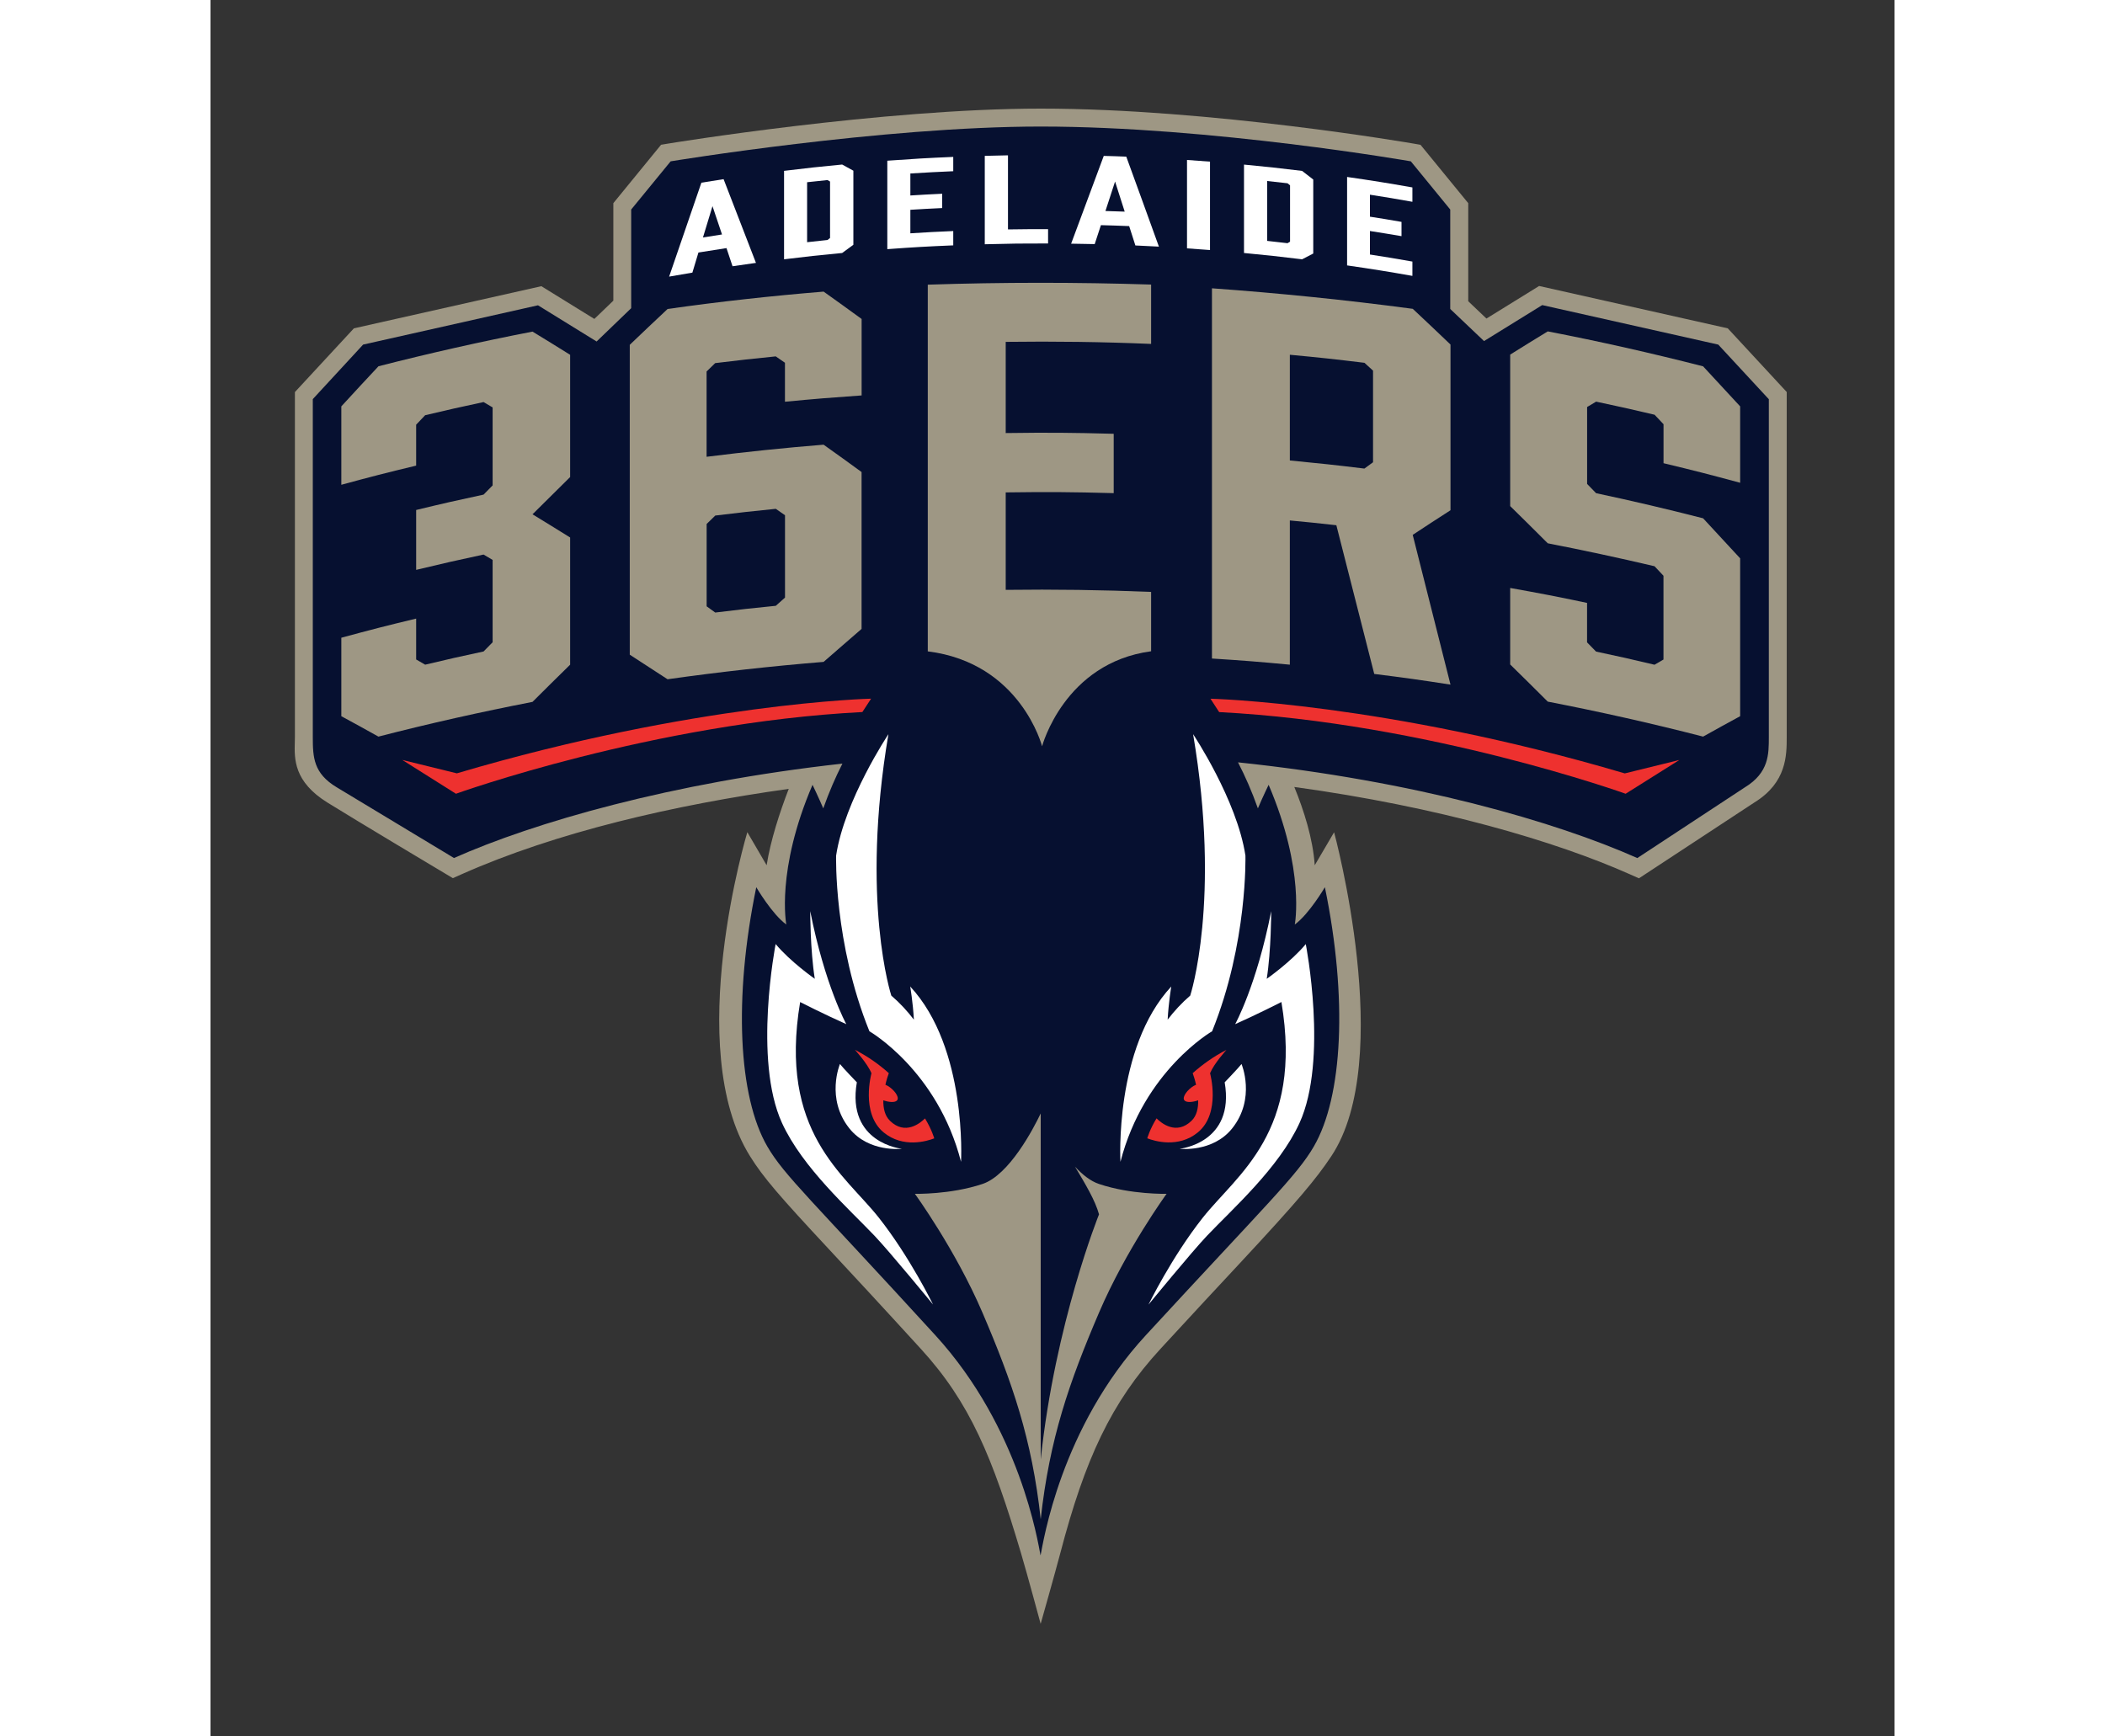
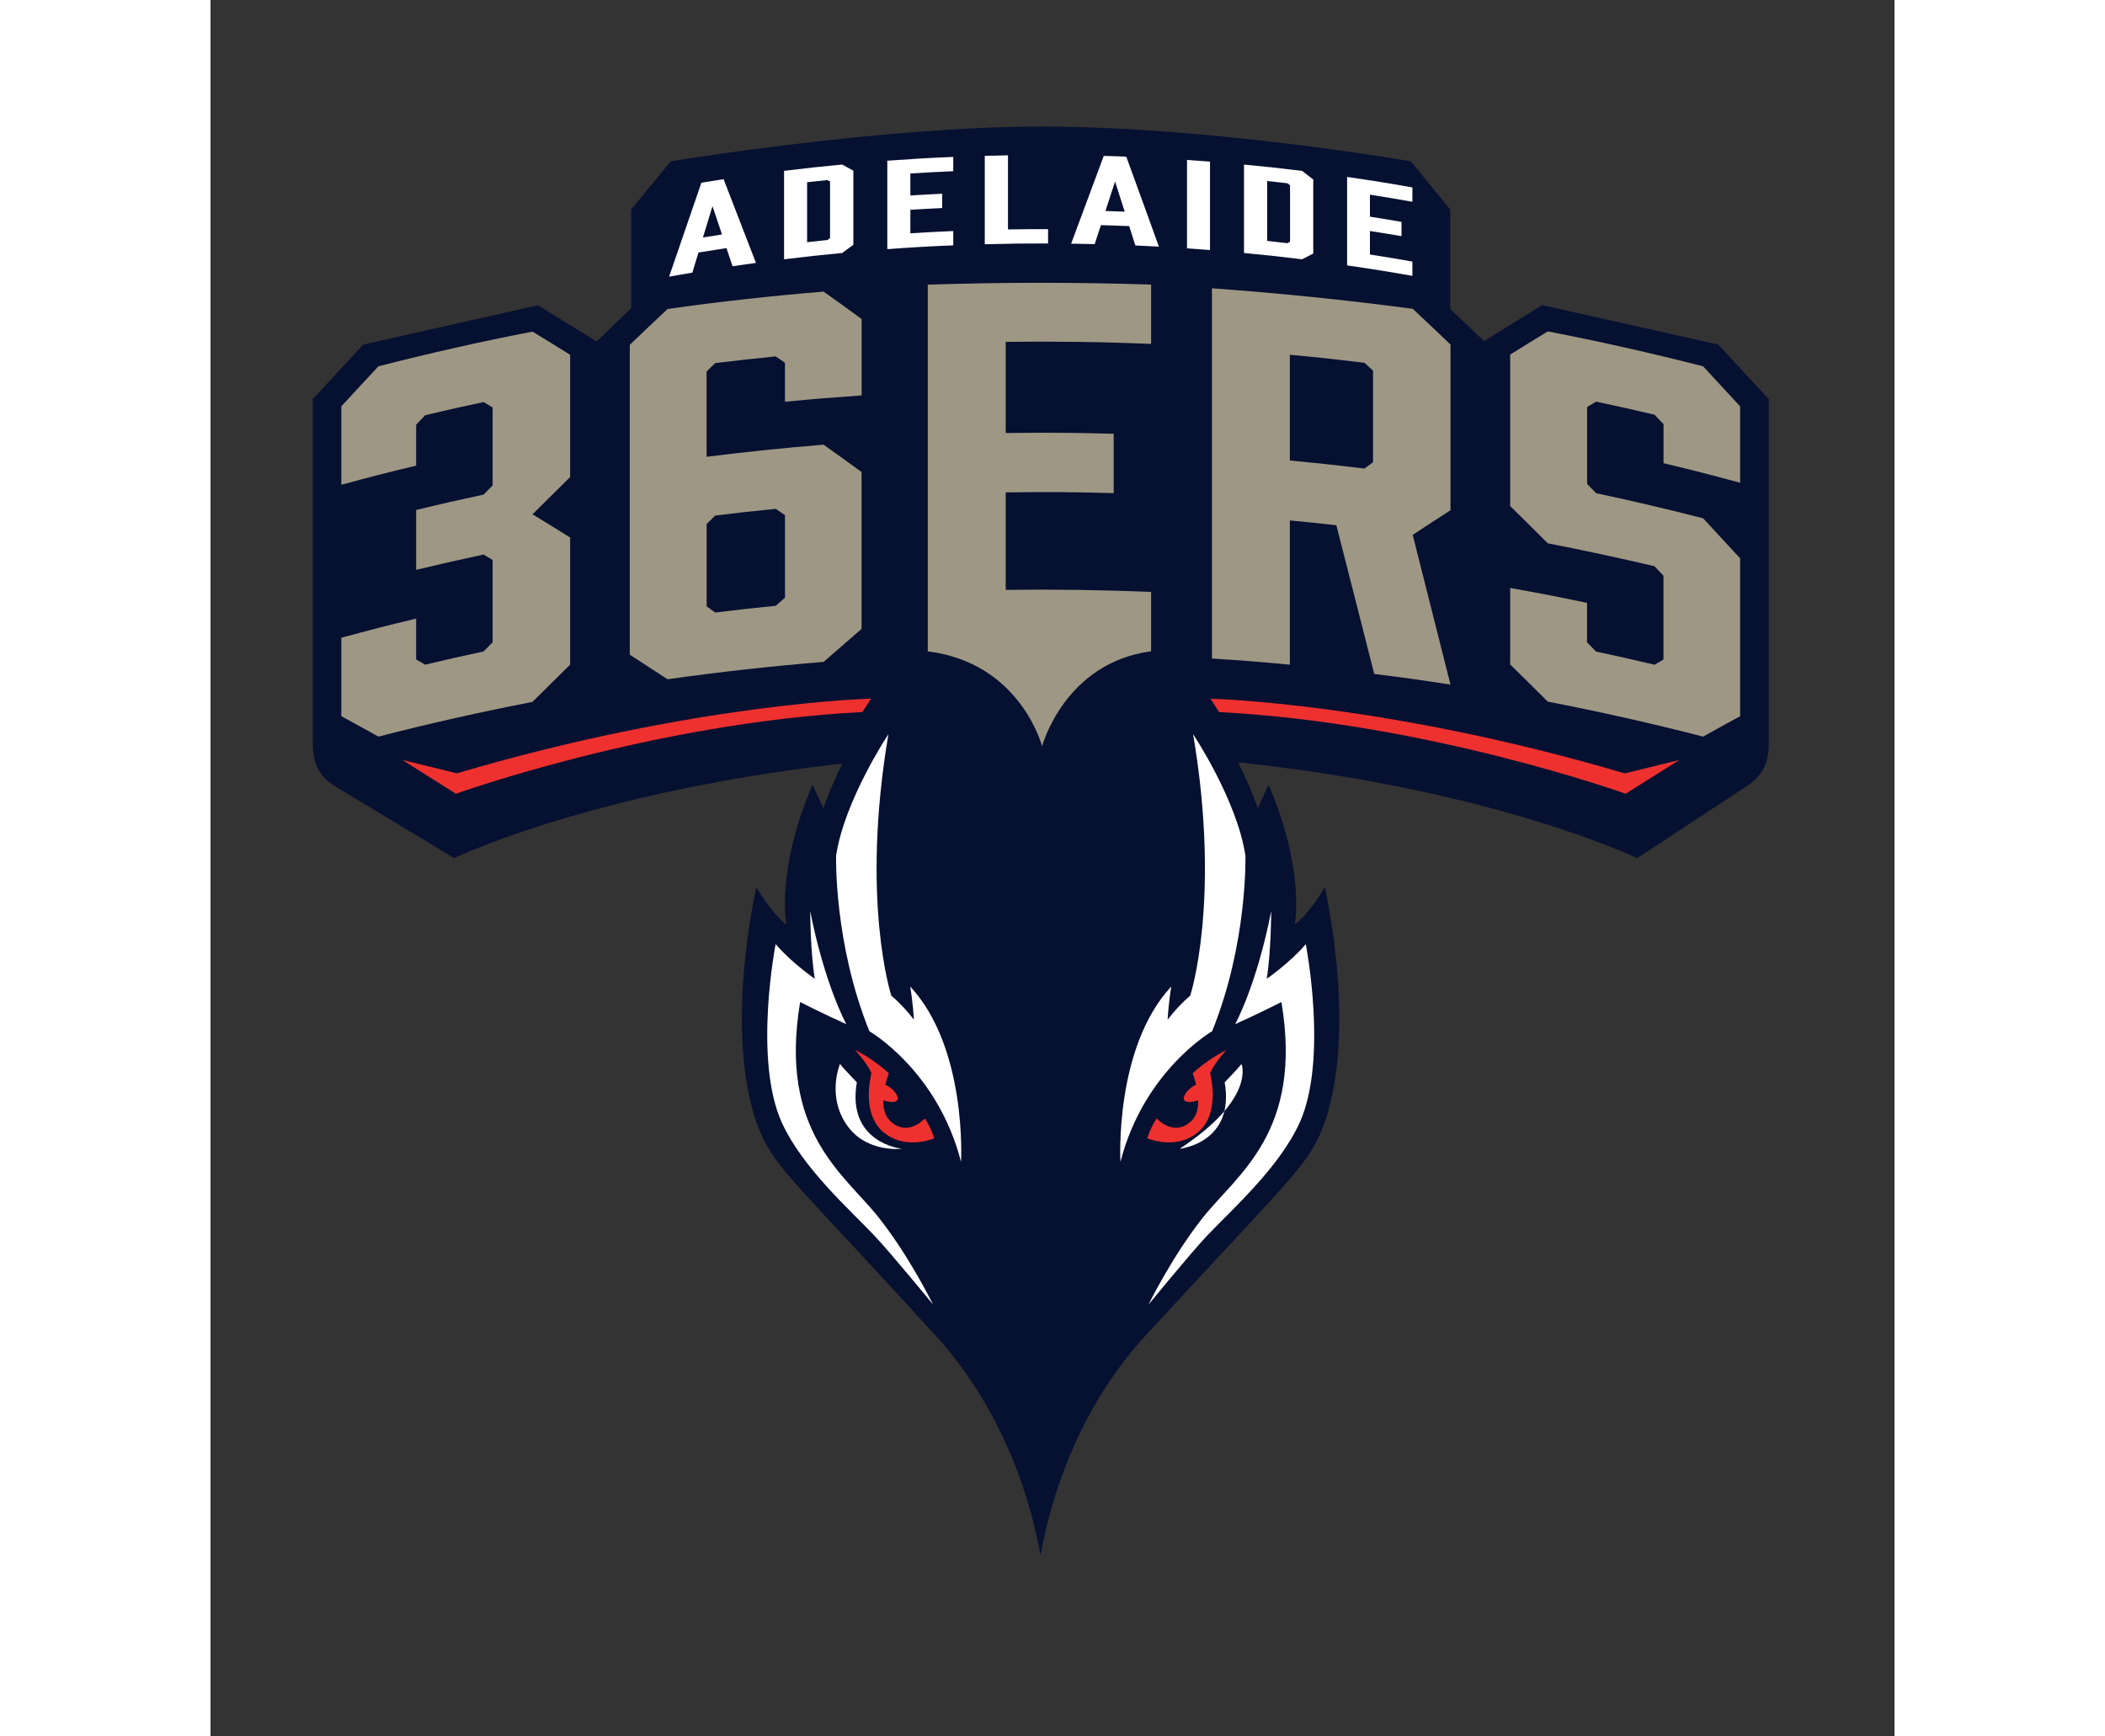
<svg xmlns="http://www.w3.org/2000/svg" width="40" viewBox="0 0 32 33" fill="none">
  <rect x="0" y="0" width="32" height="33" fill="#333333" stroke="none" />
-   <path d="M29.953 7.451L28.832 6.24L25.247 5.435L24.246 6.054L23.9 5.725V3.861L22.993 2.752L22.868 2.73C22.831 2.724 19.014 2.064 15.777 2.064C12.759 2.064 8.73 2.723 8.689 2.73L8.562 2.751L7.655 3.861V5.714L7.294 6.061L6.287 5.439L2.725 6.24L1.604 7.451V14.007C1.604 14.041 1.603 14.074 1.602 14.107C1.593 14.423 1.582 14.854 2.22 15.251C2.776 15.597 4.436 16.588 4.453 16.598L4.605 16.689L4.767 16.617C6.57 15.814 8.818 15.296 10.988 14.992C10.817 15.436 10.643 15.967 10.568 16.444L10.201 15.815C10.201 15.815 8.964 19.913 10.254 21.976C10.507 22.381 10.809 22.729 11.749 23.738C12.169 24.189 12.744 24.808 13.495 25.631C14.435 26.658 14.859 27.692 15.403 29.522C15.514 29.895 15.775 30.861 15.775 30.861C15.775 30.861 16.048 29.898 16.147 29.522C16.615 27.734 17.114 26.652 18.054 25.632C18.672 24.96 19.165 24.431 19.562 24.005C20.667 22.818 21.013 22.401 21.296 21.976C22.527 20.131 21.351 15.817 21.351 15.817L20.983 16.444C20.949 15.938 20.776 15.399 20.595 14.956C23.341 15.333 25.565 15.989 26.973 16.616L27.144 16.692L29.34 15.249C29.952 14.871 29.952 14.353 29.952 14.007V7.451H29.953Z" fill="#9E9784" />
  <path d="M29.61 7.585L28.651 6.549L25.306 5.798L24.2 6.482L23.558 5.872V3.982L22.809 3.066C22.809 3.066 19.02 2.405 15.776 2.405C12.751 2.405 8.744 3.066 8.744 3.066L7.994 3.982V5.857L7.337 6.49L6.223 5.802L2.9 6.549L1.944 7.585V14.007C1.944 14.392 1.957 14.697 2.398 14.962C2.941 15.289 4.627 16.306 4.627 16.306C6.136 15.635 8.747 14.874 12.008 14.512C11.877 14.769 11.755 15.05 11.644 15.363C11.558 15.161 11.44 14.915 11.44 14.915C10.74 16.546 10.942 17.57 10.942 17.57C10.67 17.374 10.371 16.861 10.371 16.861C9.936 18.972 10.032 20.844 10.581 21.788C10.902 22.341 11.421 22.801 13.774 25.376C15.389 27.144 15.723 29.311 15.773 29.561C15.825 29.311 16.15 27.137 17.773 25.376C20.084 22.867 20.645 22.341 20.966 21.788C21.515 20.843 21.611 18.972 21.176 16.861C21.176 16.861 20.875 17.374 20.604 17.57C20.604 17.57 20.805 16.547 20.107 14.915C20.107 14.915 19.988 15.16 19.903 15.363C19.788 15.04 19.662 14.752 19.525 14.488C22.888 14.84 25.57 15.62 27.113 16.307L29.157 14.963C29.614 14.684 29.612 14.333 29.612 14.008V7.585H29.61Z" fill="#061030" />
-   <path d="M16.884 22.501C16.724 22.448 16.569 22.325 16.427 22.171C16.628 22.508 16.811 22.813 16.884 23.078C16.884 23.078 16.049 25.149 15.776 27.738V21.16C15.637 21.451 15.177 22.332 14.669 22.501C14.059 22.705 13.385 22.688 13.385 22.688C13.385 22.688 14.157 23.75 14.669 24.946C15.233 26.264 15.61 27.344 15.776 28.872C15.943 27.344 16.319 26.264 16.884 24.946C17.396 23.749 18.168 22.688 18.168 22.688C18.168 22.688 17.493 22.706 16.884 22.501Z" fill="#9E9784" />
  <path d="M19.307 19.952C19.058 20.079 18.846 20.233 18.664 20.395C18.68 20.439 18.706 20.518 18.728 20.615C18.713 20.622 18.697 20.629 18.682 20.638C18.57 20.704 18.457 20.846 18.505 20.91C18.542 20.959 18.663 20.948 18.768 20.911C18.771 21.059 18.741 21.203 18.644 21.298C18.352 21.583 18.064 21.341 17.977 21.254C17.847 21.465 17.801 21.633 17.801 21.633C17.936 21.686 18.394 21.825 18.764 21.519C19.205 21.154 18.994 20.396 18.994 20.396C19.072 20.207 19.307 19.951 19.307 19.951" fill="#EE312F" />
  <path d="M12.91 21.298C12.812 21.203 12.783 21.059 12.785 20.911C12.891 20.948 13.011 20.959 13.048 20.91C13.097 20.846 12.984 20.704 12.871 20.638C12.856 20.629 12.84 20.622 12.825 20.615C12.847 20.518 12.873 20.439 12.89 20.395C12.708 20.232 12.495 20.079 12.246 19.952C12.246 19.952 12.482 20.208 12.56 20.397C12.56 20.397 12.349 21.155 12.79 21.52C13.16 21.826 13.618 21.687 13.753 21.634C13.753 21.634 13.706 21.466 13.577 21.255C13.49 21.342 13.201 21.584 12.91 21.299" fill="#EE312F" />
  <path d="M11.961 20.221C11.961 20.221 11.685 20.877 12.141 21.446C12.511 21.907 13.137 21.832 13.137 21.832C13.137 21.832 12.083 21.726 12.282 20.569C12.282 20.569 12.017 20.294 11.961 20.221Z" fill="white" />
-   <path d="M18.417 21.832C18.417 21.832 19.043 21.907 19.413 21.446C19.869 20.877 19.592 20.221 19.592 20.221C19.536 20.294 19.272 20.569 19.272 20.569C19.47 21.726 18.417 21.832 18.417 21.832Z" fill="white" />
+   <path d="M18.417 21.832C19.869 20.877 19.592 20.221 19.592 20.221C19.536 20.294 19.272 20.569 19.272 20.569C19.47 21.726 18.417 21.832 18.417 21.832Z" fill="white" />
  <path d="M19.033 19.599C19.712 17.921 19.666 16.26 19.666 16.26C19.505 15.201 18.672 13.953 18.672 13.953C19.208 17.119 18.617 18.921 18.617 18.921C18.455 19.06 18.313 19.215 18.188 19.378C18.206 19.049 18.257 18.748 18.257 18.748C17.17 19.917 17.291 22.08 17.291 22.08C17.74 20.341 19.033 19.599 19.033 19.599Z" fill="white" />
  <path d="M20.814 17.941C20.537 18.276 20.071 18.602 20.071 18.602C20.156 18.059 20.156 17.316 20.156 17.316C19.878 18.728 19.471 19.464 19.471 19.464C19.899 19.273 20.35 19.043 20.35 19.043C20.766 21.523 19.509 22.314 18.853 23.145C18.263 23.892 17.824 24.794 17.824 24.794C17.824 24.794 18.641 23.796 18.936 23.485C19.413 22.982 20.302 22.196 20.693 21.344C21.243 20.14 20.813 17.943 20.813 17.943" fill="white" />
  <path d="M11.203 19.043C11.203 19.043 11.654 19.273 12.082 19.464C12.082 19.464 11.675 18.728 11.396 17.316C11.396 17.316 11.396 18.06 11.483 18.602C11.483 18.602 11.017 18.276 10.739 17.941C10.739 17.941 10.309 20.139 10.86 21.342C11.251 22.195 12.139 22.981 12.616 23.483C12.912 23.794 13.73 24.792 13.73 24.792C13.73 24.792 13.29 23.89 12.701 23.143C12.045 22.312 10.789 21.521 11.205 19.041" fill="white" />
  <path d="M13.366 19.378C13.241 19.214 13.099 19.06 12.937 18.921C12.937 18.921 12.346 17.119 12.882 13.953C12.882 13.953 12.049 15.202 11.888 16.26C11.888 16.26 11.841 17.921 12.521 19.599C12.521 19.599 13.815 20.342 14.262 22.08C14.262 22.08 14.384 19.917 13.296 18.748C13.296 18.748 13.348 19.048 13.366 19.377" fill="white" />
  <path d="M9.328 3.472C9.123 4.066 8.919 4.662 8.715 5.257C8.892 5.225 8.98 5.21 9.157 5.181C9.203 5.028 9.226 4.951 9.272 4.799C9.485 4.764 9.592 4.747 9.805 4.715C9.851 4.853 9.874 4.922 9.92 5.06C10.098 5.034 10.187 5.021 10.365 4.996C10.118 4.358 9.996 4.039 9.75 3.405C9.581 3.431 9.496 3.444 9.327 3.472M9.358 4.513C9.43 4.275 9.466 4.156 9.539 3.918C9.611 4.133 9.647 4.241 9.72 4.456C9.575 4.478 9.502 4.489 9.358 4.513Z" fill="white" />
  <path d="M10.899 3.247C10.899 3.92 10.899 4.256 10.899 4.928C11.34 4.874 11.56 4.85 12.003 4.808C12.089 4.745 12.131 4.714 12.216 4.652V3.244C12.131 3.197 12.089 3.173 12.003 3.127C11.561 3.169 11.34 3.193 10.899 3.247ZM11.773 4.523C11.754 4.538 11.744 4.546 11.725 4.561C11.57 4.577 11.493 4.585 11.337 4.603V3.463C11.492 3.446 11.569 3.437 11.725 3.422C11.744 3.433 11.754 3.439 11.773 3.45V4.523Z" fill="white" />
  <path d="M12.861 4.735C13.362 4.698 13.613 4.684 14.114 4.663C14.114 4.553 14.114 4.499 14.114 4.391C13.788 4.405 13.625 4.413 13.299 4.434C13.299 4.256 13.299 4.166 13.299 3.987C13.541 3.972 13.662 3.965 13.904 3.954V3.682C13.662 3.693 13.541 3.7 13.299 3.715V3.297C13.625 3.277 13.788 3.268 14.114 3.254V2.982C13.613 3.003 13.363 3.018 12.861 3.054V4.735Z" fill="white" />
  <path d="M15.154 4.361V2.952C14.977 2.955 14.89 2.957 14.713 2.962V4.642C15.194 4.629 15.435 4.626 15.916 4.627C15.916 4.518 15.916 4.463 15.916 4.355C15.611 4.355 15.459 4.355 15.154 4.36" fill="white" />
  <path d="M16.974 2.963C16.726 3.628 16.602 3.961 16.354 4.631C16.533 4.633 16.622 4.635 16.802 4.639C16.849 4.494 16.872 4.423 16.92 4.279C17.135 4.285 17.242 4.288 17.457 4.297C17.505 4.443 17.528 4.517 17.575 4.665C17.754 4.673 17.843 4.677 18.022 4.687C17.775 4.001 17.65 3.659 17.402 2.977C17.231 2.97 17.146 2.967 16.975 2.963M17.006 4.01C17.079 3.786 17.116 3.673 17.189 3.45C17.262 3.678 17.299 3.794 17.372 4.022C17.226 4.016 17.153 4.014 17.007 4.01" fill="white" />
  <path d="M18.556 4.72C18.731 4.732 18.818 4.738 18.993 4.752V3.072C18.818 3.058 18.73 3.052 18.556 3.04V4.72Z" fill="white" />
  <path d="M20.743 3.248C20.302 3.194 20.081 3.17 19.639 3.128V4.808C20.081 4.85 20.302 4.874 20.743 4.928C20.828 4.884 20.87 4.862 20.955 4.818C20.955 4.256 20.955 3.974 20.955 3.412C20.87 3.347 20.827 3.313 20.743 3.248ZM20.514 4.593C20.495 4.605 20.485 4.611 20.466 4.622C20.311 4.604 20.233 4.594 20.079 4.578V3.44C20.233 3.456 20.311 3.465 20.466 3.483C20.485 3.498 20.495 3.506 20.514 3.522V4.594V4.593Z" fill="white" />
  <path d="M22.839 3.834V3.562C22.343 3.475 22.095 3.435 21.598 3.363C21.598 4.035 21.598 4.371 21.598 5.044C22.095 5.116 22.343 5.156 22.839 5.243V4.971C22.516 4.914 22.355 4.887 22.032 4.837V4.39C22.272 4.428 22.392 4.447 22.632 4.488V4.217C22.392 4.175 22.272 4.155 22.032 4.118V3.7C22.355 3.75 22.516 3.778 22.839 3.835" fill="white" />
  <path d="M12.553 13.278C12.553 13.278 9.215 13.355 4.681 14.697L3.644 14.442L4.664 15.085C4.664 15.085 8.407 13.737 12.387 13.532L12.553 13.278Z" fill="#EE312F" />
  <path d="M26.874 14.698C22.339 13.356 19.002 13.279 19.002 13.279L19.167 13.533C23.146 13.738 26.891 15.085 26.891 15.085L27.912 14.443L26.875 14.698H26.874Z" fill="#EE312F" />
  <path fill-rule="evenodd" clip-rule="evenodd" d="M3.191 6.962C2.908 7.264 2.768 7.416 2.486 7.723V9.213C3.053 9.059 3.337 8.986 3.908 8.849V8.071C3.976 7.999 4.01 7.963 4.079 7.891C4.522 7.786 4.744 7.736 5.189 7.641C5.258 7.682 5.293 7.702 5.361 7.743V9.225C5.293 9.295 5.257 9.33 5.189 9.4C4.676 9.51 4.419 9.568 3.908 9.692V10.83C4.419 10.707 4.676 10.649 5.189 10.539C5.258 10.58 5.293 10.6 5.361 10.641V12.206C5.293 12.276 5.257 12.311 5.189 12.381C4.744 12.476 4.522 12.526 4.079 12.632C4.01 12.592 3.976 12.572 3.908 12.533C3.908 12.223 3.908 12.066 3.908 11.756C3.337 11.893 3.053 11.966 2.486 12.12V13.611C2.768 13.764 2.908 13.841 3.191 13.999C4.16 13.749 5.137 13.53 6.119 13.339C6.405 13.055 6.547 12.912 6.834 12.632C6.834 11.827 6.834 11.021 6.834 10.215C6.547 10.037 6.405 9.948 6.119 9.774C6.405 9.489 6.547 9.348 6.834 9.066C6.834 8.291 6.834 7.516 6.834 6.743C6.547 6.564 6.405 6.476 6.119 6.302C5.137 6.492 4.159 6.713 3.191 6.961" fill="#9E9784" />
  <path fill-rule="evenodd" clip-rule="evenodd" d="M8.685 5.873C8.397 6.143 8.254 6.279 7.967 6.553V12.442C8.254 12.627 8.397 12.721 8.685 12.909C9.669 12.77 10.658 12.66 11.65 12.579C11.939 12.326 12.083 12.201 12.372 11.952C12.372 10.959 12.372 9.964 12.372 8.971C12.083 8.76 11.938 8.656 11.65 8.451C10.907 8.511 10.167 8.588 9.427 8.681C9.427 8.033 9.427 7.709 9.427 7.06C9.492 6.996 9.525 6.965 9.59 6.901C10.05 6.845 10.28 6.819 10.741 6.773C10.812 6.821 10.846 6.846 10.916 6.894C10.916 7.191 10.916 7.338 10.916 7.635C11.498 7.579 11.789 7.556 12.373 7.515V6.062C12.084 5.851 11.939 5.748 11.651 5.542C10.659 5.623 9.67 5.732 8.686 5.872M9.591 9.798C10.051 9.742 10.281 9.716 10.742 9.67C10.813 9.719 10.847 9.743 10.917 9.792C10.917 10.417 10.917 10.731 10.917 11.357C10.848 11.419 10.813 11.45 10.742 11.513C10.281 11.559 10.051 11.584 9.591 11.641C9.526 11.594 9.493 11.57 9.428 11.523C9.428 10.896 9.428 10.584 9.428 9.958C9.493 9.894 9.526 9.863 9.591 9.799" fill="#9E9784" />
  <path fill-rule="evenodd" clip-rule="evenodd" d="M23.564 6.549C23.277 6.274 23.133 6.139 22.846 5.869C21.576 5.7 20.308 5.571 19.03 5.479V12.515C19.622 12.553 19.918 12.576 20.51 12.632C20.51 11.719 20.51 10.804 20.51 9.891C20.863 9.924 21.04 9.942 21.394 9.982C21.635 10.925 21.875 11.866 22.114 12.808C22.695 12.881 22.985 12.921 23.563 13.011C23.324 12.062 23.085 11.114 22.845 10.165C23.132 9.975 23.276 9.882 23.563 9.697V6.548M21.928 8.905C21.362 8.836 21.078 8.806 20.51 8.751V6.742C21.078 6.795 21.362 6.826 21.928 6.895C21.994 6.955 22.026 6.985 22.091 7.044C22.091 7.741 22.091 8.089 22.091 8.785C22.026 8.833 21.994 8.857 21.928 8.904" fill="#9E9784" />
  <path fill-rule="evenodd" clip-rule="evenodd" d="M29.067 9.176V7.723C28.786 7.417 28.645 7.265 28.363 6.962C27.386 6.712 26.402 6.489 25.411 6.298C25.126 6.472 24.983 6.56 24.697 6.739C24.697 7.698 24.697 8.658 24.697 9.618C24.983 9.899 25.126 10.04 25.411 10.325C26.09 10.457 26.767 10.603 27.44 10.761C27.508 10.833 27.542 10.869 27.61 10.942V12.534C27.542 12.573 27.508 12.594 27.44 12.633C26.997 12.527 26.774 12.478 26.329 12.383C26.26 12.313 26.226 12.278 26.158 12.208C26.158 11.908 26.158 11.758 26.158 11.458C25.575 11.335 25.282 11.279 24.697 11.174V12.628C24.983 12.908 25.126 13.05 25.411 13.334C26.402 13.526 27.386 13.747 28.363 13.999C28.645 13.841 28.786 13.764 29.067 13.611C29.067 12.611 29.067 11.611 29.067 10.611C28.786 10.305 28.645 10.153 28.363 9.85C27.689 9.677 27.011 9.517 26.33 9.373C26.261 9.303 26.227 9.268 26.159 9.197C26.159 8.612 26.159 8.32 26.159 7.735C26.227 7.694 26.262 7.674 26.33 7.633C26.776 7.728 26.998 7.777 27.441 7.882C27.509 7.954 27.543 7.991 27.611 8.062V8.803C28.195 8.943 28.487 9.018 29.067 9.175" fill="#9E9784" />
  <path fill-rule="evenodd" clip-rule="evenodd" d="M13.63 5.409V12.379C15.395 12.598 15.802 14.183 15.802 14.183C15.802 14.183 16.223 12.598 17.874 12.377V11.249C16.954 11.211 16.032 11.198 15.111 11.21V9.358C15.932 9.347 16.343 9.35 17.163 9.372V8.244C16.342 8.222 15.932 8.219 15.111 8.23V6.497C16.032 6.485 16.954 6.497 17.874 6.536V5.408C16.457 5.363 15.048 5.363 13.631 5.41" fill="#9E9784" />
</svg>